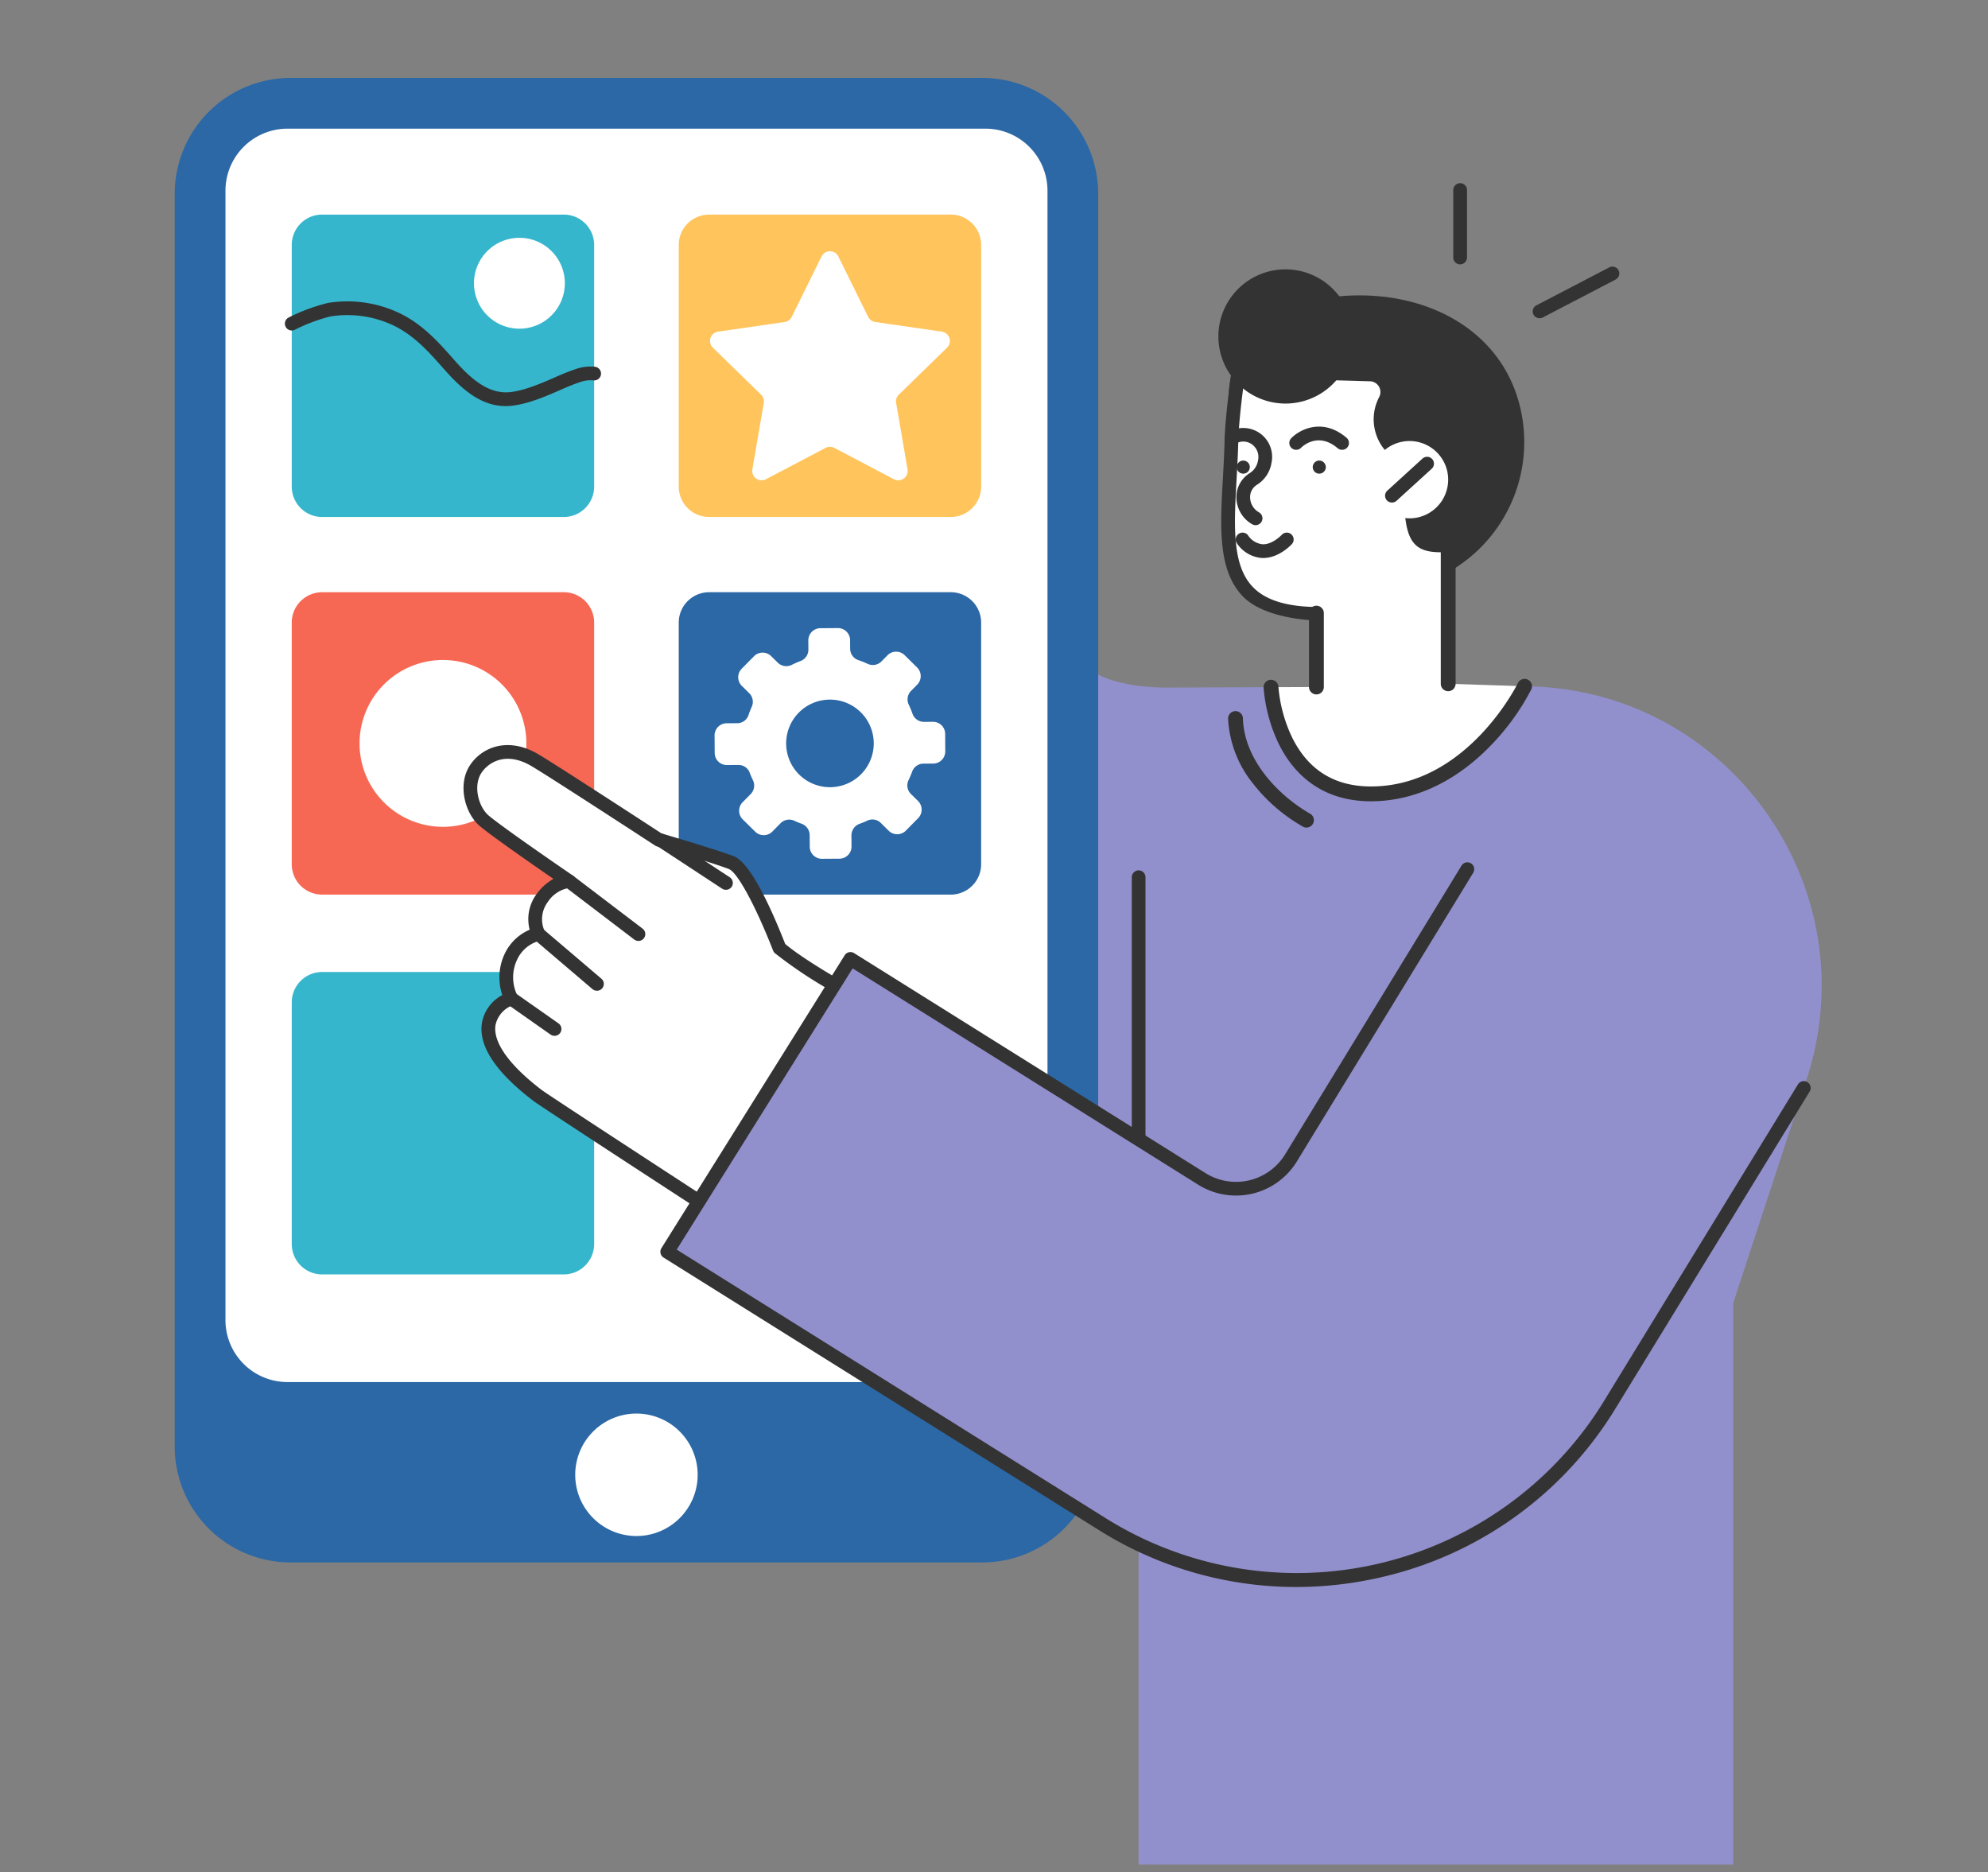
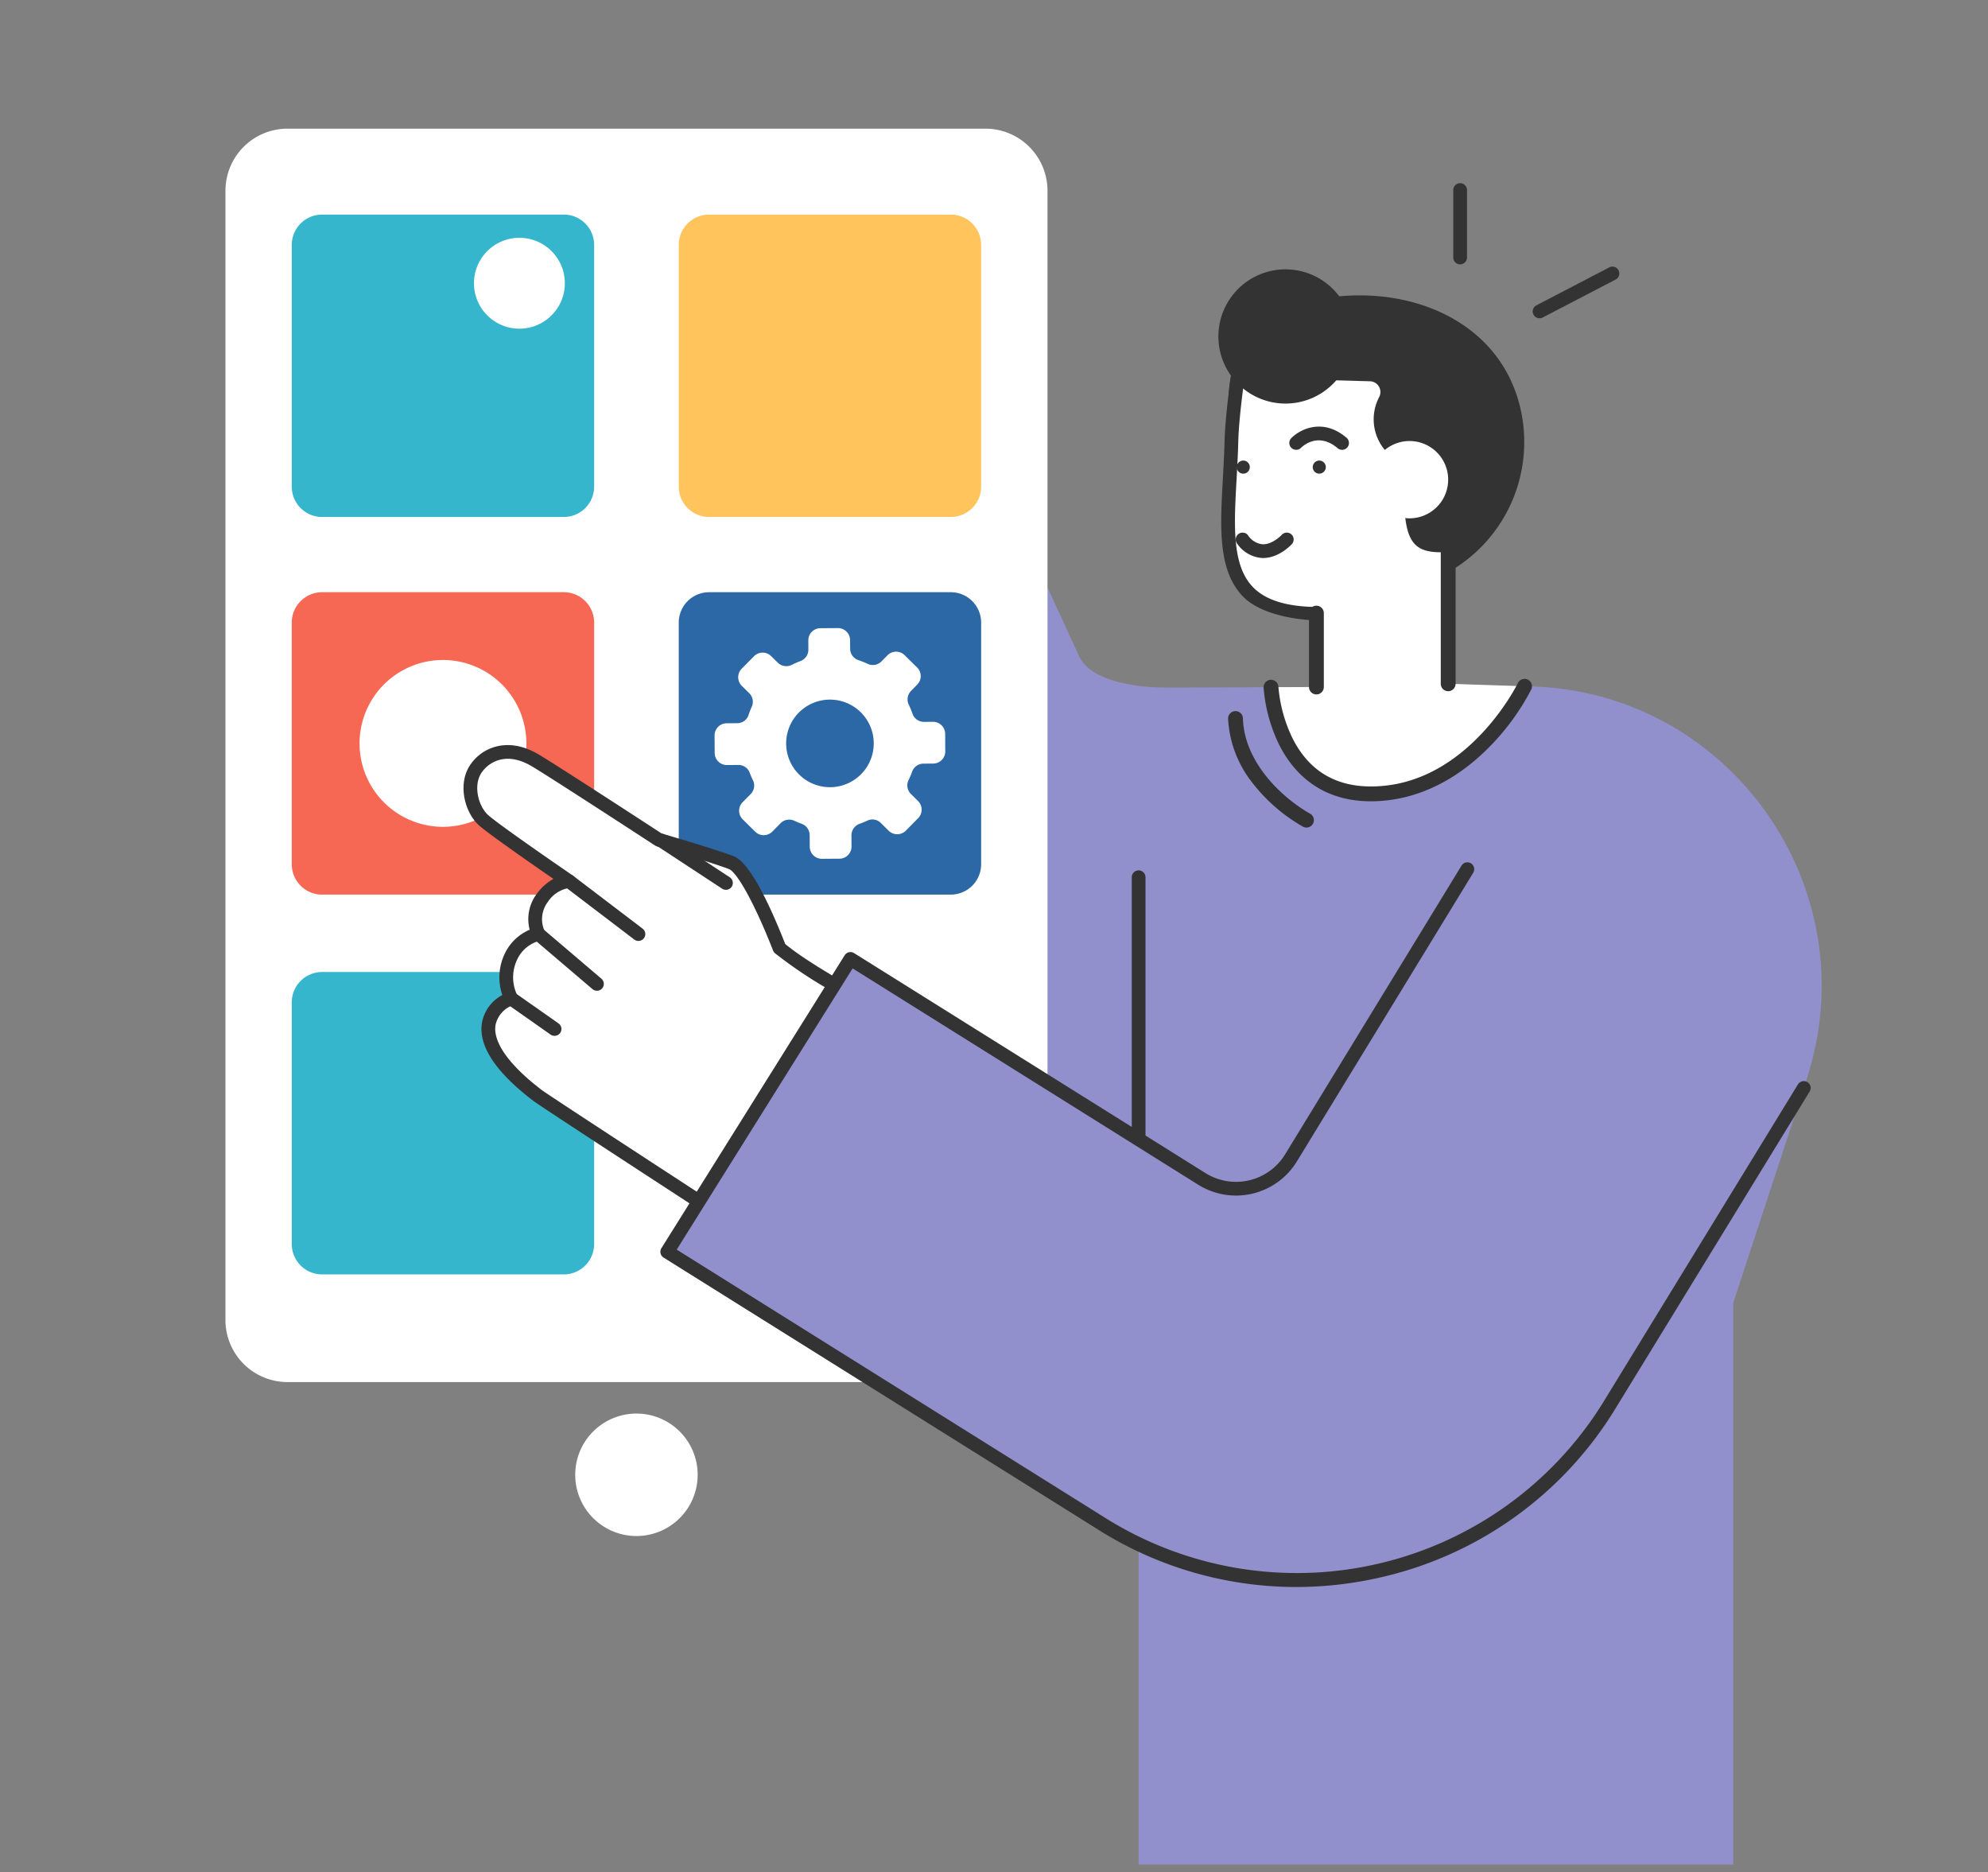
<svg xmlns="http://www.w3.org/2000/svg" width="378" height="356" viewBox="0 0 378 356">
  <rect x="0" y="0" width="378" height="356" fill="#808080" stroke="none" />
  <defs>
    <clipPath id="clip-path">
      <rect id="長方形_140692" data-name="長方形 140692" width="378" height="356" transform="translate(934 63)" fill="none" stroke="#707070" stroke-width="1" />
    </clipPath>
  </defs>
  <g id="マスクグループ_11" data-name="マスクグループ 11" transform="translate(-934 -63)" clip-path="url(#clip-path)">
    <g id="システム_3days" data-name="システム 3days" transform="translate(950.564 42.209)">
      <g id="グループ_423890" data-name="グループ 423890" transform="translate(16.657 35.609)">
        <g id="グループ_423891" data-name="グループ 423891" transform="translate(0 0)">
          <path id="パス_189997" data-name="パス 189997" d="M419.482,159.541,454.4,235.407c2.8,5.994,15.7,5.916,16.253,5.91,0,0,67.415-.253,67.415-.253q.5,0,1.006,0c38.565.3,65.636,38.137,53.611,74.78L578.751,358.3V465.073H465.686V338.981s-29.308-.485-58.119-48.651C391.527,263.515,359.3,185.358,359.3,185.358Z" transform="translate(-282.411 -125.401)" fill="#9290cc" />
          <path id="パス_189998" data-name="パス 189998" d="M936.719,221.627c2.3,15.527,18.083,30.623,33.408,27.227a28.42,28.42,0,0,0,21.6-33.9c-3.4-15.324-18.248-22.816-33.9-21.6-16.2,1.263-23.995,8.751-21.108,28.267" transform="translate(-735.8 -151.882)" fill="#333" />
          <path id="パス_189999" data-name="パス 189999" d="M935.99,278.467c.117-4.806,1.194-12.177,1.194-12.177l25.142.689a2.047,2.047,0,0,1,1.765,2.993,9.092,9.092,0,0,0,4.478,12.6l.278,6.146c0,9.448,2.185,10.978,8.021,10.755l.341,25.022,14.523.477s-11.589,20.454-29.221,20.454-18.991-20.282-18.991-20.282l8.634-.034V311.06c-21.559,0-16.59-15.15-16.164-32.594" transform="translate(-735.071 -209.306)" fill="#fff" />
-           <path id="パス_190000" data-name="パス 190000" d="M22.04.005H153.547a22.04,22.04,0,0,1,22.04,22.04V260.214a22.04,22.04,0,0,1-22.04,22.04H22.04A22.04,22.04,0,0,1,0,260.214V22.045A22.04,22.04,0,0,1,22.04.005" transform="translate(0 -0.005)" fill="#2b68a5" />
          <path id="パス_190001" data-name="パス 190001" d="M45.088,271.6V56.888a11.8,11.8,0,0,1,11.8-11.8h132.7a11.8,11.8,0,0,1,11.8,11.8V271.6a11.8,11.8,0,0,1-11.8,11.8H56.884a11.8,11.8,0,0,1-11.8-11.8" transform="translate(-35.439 -35.444)" fill="#fff" />
          <path id="パス_190002" data-name="パス 190002" d="M355.858,1198.324a11.641,11.641,0,1,0,11.641-11.641,11.641,11.641,0,0,0-11.641,11.641" transform="translate(-279.706 -932.738)" fill="#fff" />
          <path id="パス_190003" data-name="パス 190003" d="M109.766,794.365h45.95a5.773,5.773,0,0,1,5.773,5.773v45.95a5.773,5.773,0,0,1-5.773,5.773h-45.95a5.773,5.773,0,0,1-5.773-5.773v-45.95a5.773,5.773,0,0,1,5.773-5.773" transform="translate(-81.739 -624.375)" fill="#36b6cc" />
          <path id="パス_190004" data-name="パス 190004" d="M453.616,121.412h45.95a5.773,5.773,0,0,1,5.773,5.773v45.95a5.773,5.773,0,0,1-5.773,5.773h-45.95a5.773,5.773,0,0,1-5.773-5.773v-45.95a5.773,5.773,0,0,1,5.773-5.773" transform="translate(-352.006 -95.431)" fill="#ffc45c" />
-           <path id="パス_190005" data-name="パス 190005" d="M500.011,154.976l5.667,11.482a1.782,1.782,0,0,0,1.342.975l12.671,1.841a1.782,1.782,0,0,1,.988,3.04l-9.169,8.938A1.782,1.782,0,0,0,511,182.83l2.165,12.62a1.782,1.782,0,0,1-2.586,1.879l-11.334-5.958a1.782,1.782,0,0,0-1.659,0L486.25,197.33a1.783,1.783,0,0,1-2.586-1.879l2.165-12.62a1.782,1.782,0,0,0-.513-1.578l-9.169-8.938a1.782,1.782,0,0,1,.988-3.04l12.671-1.841a1.782,1.782,0,0,0,1.342-.975l5.667-11.482a1.782,1.782,0,0,1,3.2,0" transform="translate(-373.828 -121.032)" fill="#fff" />
          <path id="パス_190006" data-name="パス 190006" d="M453.616,456.924h45.95a5.773,5.773,0,0,1,5.773,5.773v45.95a5.773,5.773,0,0,1-5.773,5.773h-45.95a5.773,5.773,0,0,1-5.773-5.773V462.7a5.773,5.773,0,0,1,5.773-5.773" transform="translate(-352.006 -359.145)" fill="#2b68a5" />
          <path id="パス_190007" data-name="パス 190007" d="M523.532,508.885a2.306,2.306,0,0,0-2.322-2.289l-1.693.012a2.308,2.308,0,0,1-2.2-1.556,16.271,16.271,0,0,0-.706-1.713,2.308,2.308,0,0,1,.433-2.622l1.175-1.192a2.306,2.306,0,0,0-.023-3.26l-2.371-2.339a2.306,2.306,0,0,0-3.26.023l-1.145,1.161a2.308,2.308,0,0,1-2.629.464,16.333,16.333,0,0,0-1.752-.7,2.307,2.307,0,0,1-1.575-2.17l-.011-1.638a2.306,2.306,0,0,0-2.322-2.29l-3.33.023a2.306,2.306,0,0,0-2.29,2.322l.012,1.745a2.307,2.307,0,0,1-1.5,2.177,16.288,16.288,0,0,0-1.646.721,2.312,2.312,0,0,1-2.67-.409l-1.265-1.247a2.306,2.306,0,0,0-3.26.023l-2.339,2.371a2.306,2.306,0,0,0,.023,3.261l1.406,1.387a2.29,2.29,0,0,1,.49,2.568,16.331,16.331,0,0,0-.623,1.6,2.258,2.258,0,0,1-2.133,1.542l-2.029.014a2.306,2.306,0,0,0-2.29,2.322l.023,3.33a2.306,2.306,0,0,0,2.322,2.29l2.194-.015a2.256,2.256,0,0,1,2.132,1.454q.278.744.625,1.451a2.3,2.3,0,0,1-.432,2.627l-1.533,1.554a2.306,2.306,0,0,0,.023,3.261l2.371,2.339a2.305,2.305,0,0,0,3.26-.023l1.563-1.585a2.3,2.3,0,0,1,2.609-.473q.674.313,1.38.567a2.338,2.338,0,0,1,1.546,2.187l.015,2.192a2.305,2.305,0,0,0,2.321,2.29l3.33-.023a2.305,2.305,0,0,0,2.289-2.322l-.015-2.087a2.337,2.337,0,0,1,1.554-2.222q.764-.27,1.493-.613a2.247,2.247,0,0,1,2.529.444l1.511,1.49a2.305,2.305,0,0,0,3.26-.023l2.339-2.371a2.306,2.306,0,0,0-.023-3.26l-1.348-1.33a2.294,2.294,0,0,1-.458-2.639,16.306,16.306,0,0,0,.693-1.636,2.287,2.287,0,0,1,2.141-1.5l1.86-.013a2.306,2.306,0,0,0,2.289-2.322Zm-21,10.095a8.327,8.327,0,1,1,7.382-7.486,8.329,8.329,0,0,1-7.382,7.486" transform="translate(-377.038 -384.176)" fill="#fff" />
          <path id="パス_190008" data-name="パス 190008" d="M109.766,121.412h45.95a5.773,5.773,0,0,1,5.773,5.773v45.95a5.773,5.773,0,0,1-5.773,5.773h-45.95a5.773,5.773,0,0,1-5.773-5.773v-45.95a5.773,5.773,0,0,1,5.773-5.773" transform="translate(-81.739 -95.431)" fill="#36b6cc" />
-           <path id="パス_190009" data-name="パス 190009" d="M139.869,218.427c-4.817,0-8.5-3.377-11.764-7.082-2.919-3.309-5.937-6.732-10.295-8.576a20.461,20.461,0,0,0-11.3-1.382,33.382,33.382,0,0,0-6.729,2.529,1.3,1.3,0,0,1-1.162-2.336,35.158,35.158,0,0,1,7.47-2.768,23.061,23.061,0,0,1,12.737,1.554c4.9,2.076,8.122,5.725,11.234,9.253,3.065,3.476,6.484,6.624,10.708,6.147,2.732-.31,5.784-1.635,8.477-2.8a41.632,41.632,0,0,1,4.175-1.652,8.314,8.314,0,0,1,3.483-.359,1.3,1.3,0,0,1-.4,2.578,6.038,6.038,0,0,0-2.327.278,40.159,40.159,0,0,0-3.891,1.547c-2.86,1.242-6.1,2.65-9.222,3a10.638,10.638,0,0,1-1.194.068" transform="translate(-76.947 -156.034)" fill="#333" />
          <path id="パス_190010" data-name="パス 190010" d="M270.5,158.333a8.639,8.639,0,1,0-3.637-11.664,8.639,8.639,0,0,0,3.637,11.664" transform="translate(-208.973 -111.646)" fill="#fff" />
          <path id="パス_190011" data-name="パス 190011" d="M948.527,307.693c-6.141-.186-11.827-1.716-14.612-4.661-4.714-4.985-4.265-13.043-3.744-22.374.127-2.277.258-4.632.317-7.016.118-4.829,1.163-12.029,1.208-12.333a1.3,1.3,0,0,1,2.581.377c-.011.073-1.067,7.35-1.181,12.02-.059,2.425-.192,4.8-.32,7.1-.487,8.729-.908,16.267,3.035,20.436,2.459,2.6,6.609,3.864,12.687,3.864" transform="translate(-730.872 -204.513)" fill="#333" />
          <path id="パス_190012" data-name="パス 190012" d="M946.107,341.116a1.243,1.243,0,1,1-1.334-1.145,1.243,1.243,0,0,1,1.334,1.145" transform="translate(-741.692 -267.216)" fill="#333" />
          <path id="パス_190013" data-name="パス 190013" d="M1013.635,341.116a1.243,1.243,0,1,1-1.334-1.145,1.243,1.243,0,0,1,1.334,1.145" transform="translate(-794.769 -267.216)" fill="#333" />
          <path id="パス_190014" data-name="パス 190014" d="M1000.391,314.208a1.3,1.3,0,0,1-.845-.311c-3.676-3.127-6.624-.4-6.948-.074a1.3,1.3,0,0,1-1.856-1.833c1.667-1.7,6.006-3.9,10.495-.08a1.3,1.3,0,0,1-.846,2.3" transform="translate(-778.435 -243.504)" fill="#333" />
-           <path id="パス_190015" data-name="パス 190015" d="M938.762,329.432a1.29,1.29,0,0,1-.6-.15,5.946,5.946,0,0,1-3.038-5.558,5.364,5.364,0,0,1,2.5-4.173,3.449,3.449,0,0,0,1.59-2.38,2.932,2.932,0,0,0-.682-2.689,2.791,2.791,0,0,0-3.618-.5,1.3,1.3,0,0,1-1.458-2.163,5.489,5.489,0,0,1,8.341,5.717,6.056,6.056,0,0,1-2.758,4.206,2.737,2.737,0,0,0-1.314,2.181,3.333,3.333,0,0,0,1.662,3.055,1.306,1.306,0,0,1-.623,2.453" transform="translate(-733.246 -244.397)" fill="#333" />
          <path id="パス_190016" data-name="パス 190016" d="M947.939,408.809q-.093,0-.187,0A6.274,6.274,0,0,1,943,406.092a1.3,1.3,0,1,1,2.054-1.609,3.77,3.77,0,0,0,2.779,1.715c1.9.071,3.615-1.769,3.632-1.787a1.3,1.3,0,0,1,1.935,1.75c-.1.11-2.422,2.648-5.459,2.648" transform="translate(-740.982 -317.533)" fill="#333" />
          <path id="パス_190017" data-name="パス 190017" d="M1071.762,337.12a7.348,7.348,0,1,1,5.584-8.764,7.356,7.356,0,0,1-5.584,8.764" transform="translate(-835.383 -253.563)" fill="#fff" />
-           <path id="パス_190018" data-name="パス 190018" d="M1076.765,345.311a1.3,1.3,0,0,1-.879-2.268l6.68-6.091a1.3,1.3,0,0,1,1.758,1.928l-6.681,6.091a1.3,1.3,0,0,1-.878.34" transform="translate(-845.316 -264.579)" fill="#333" />
          <path id="パス_190019" data-name="パス 190019" d="M927.327,182.829a12.759,12.759,0,1,0,12.759-12.759,12.759,12.759,0,0,0-12.759,12.759" transform="translate(-728.883 -133.677)" fill="#333" />
          <path id="パス_190020" data-name="パス 190020" d="M851.646,755.883a1.3,1.3,0,0,1-1.3-1.3v-49.23a1.3,1.3,0,1,1,2.609,0v49.23a1.3,1.3,0,0,1-1.3,1.3" transform="translate(-668.371 -553.382)" fill="#333" />
          <path id="パス_190021" data-name="パス 190021" d="M1207.975,177.447a1.3,1.3,0,0,1-.6-2.462l13.843-7.208a1.3,1.3,0,1,1,1.2,2.314l-13.843,7.209a1.3,1.3,0,0,1-.6.148" transform="translate(-948.447 -131.758)" fill="#333" />
          <path id="パス_190022" data-name="パス 190022" d="M1137.318,108.95a1.3,1.3,0,0,1-1.3-1.3V94.82a1.3,1.3,0,1,1,2.609,0v12.825a1.3,1.3,0,0,1-1.3,1.3" transform="translate(-892.911 -73.505)" fill="#333" />
          <path id="パス_190023" data-name="パス 190023" d="M109.766,456.924h45.95a5.773,5.773,0,0,1,5.773,5.773v45.95a5.773,5.773,0,0,1-5.773,5.773h-45.95a5.773,5.773,0,0,1-5.773-5.773V462.7a5.773,5.773,0,0,1,5.773-5.773" transform="translate(-81.739 -359.145)" fill="#f76854" />
          <path id="パス_190024" data-name="パス 190024" d="M195.941,533.013a15.859,15.859,0,1,1-15.859-15.859,15.859,15.859,0,0,1,15.859,15.859" transform="translate(-129.08 -406.486)" fill="#fff" />
          <path id="パス_190025" data-name="パス 190025" d="M270.46,645.7c-2.413-4.819-.035-11.013,5.172-12.269-2.5-5.714,3.234-10.217,5.84-10.023,0,0-13.258-9.061-16.154-11.519-2.343-1.988-3.6-6.6-1.71-9.665,1.536-2.492,5.558-5.155,11.163-1.962,2.931,1.671,23.755,15.252,23.755,15.252s10.17,2.957,13.779,4.34c3.09,1.184,7.85,12.894,9.157,16.244,3.724,3.238,11.908,7.807,11.908,7.807l-24.31,42.236s-32.084-20.871-33.575-22.006c-15-11.415-8.29-17.339-5.025-18.436" transform="translate(-206.476 -470.657)" fill="#fff" />
          <path id="パス_190026" data-name="パス 190026" d="M304.31,682.7a1.3,1.3,0,0,1-.711-.211c-1.312-.853-32.142-20.911-33.654-22.061-7.221-5.5-10.516-10.5-9.8-14.877a7.472,7.472,0,0,1,3.869-5.267,10.444,10.444,0,0,1,.4-7.727,9.276,9.276,0,0,1,4.8-4.694,8.008,8.008,0,0,1,1.321-6.784,9.956,9.956,0,0,1,3.2-2.88c-3.929-2.709-11.812-8.187-14.019-10.061-2.779-2.359-4.215-7.711-1.976-11.344,2.146-3.484,7.1-5.724,12.919-2.411,2.827,1.611,21.566,13.822,23.66,15.187,1.443.421,10.3,3.021,13.7,4.321,3.137,1.2,7.03,9.664,9.786,16.682,3.687,3.1,11.369,7.4,11.448,7.448a1.3,1.3,0,0,1,.495,1.789l-24.31,42.236a1.3,1.3,0,0,1-1.13.654m-27.767-62.74a5.976,5.976,0,0,0-3.875,2.626,5.455,5.455,0,0,0-.592,5.575,1.3,1.3,0,0,1-.889,1.791,6.5,6.5,0,0,0-4.4,3.7,7.788,7.788,0,0,0,.091,6.714,1.3,1.3,0,0,1-.751,1.821,5.131,5.131,0,0,0-3.4,3.784c-.536,3.254,2.59,7.65,8.8,12.377,1.144.87,22.721,14.939,32.342,21.2l22.969-39.907a84.712,84.712,0,0,1-10.979-7.307,1.3,1.3,0,0,1-.36-.51c-3.318-8.5-6.776-14.874-8.409-15.5-3.518-1.348-13.576-4.277-13.677-4.306a1.308,1.308,0,0,1-.348-.16c-.208-.136-20.824-13.579-23.688-15.211-4.951-2.821-8.242-.376-9.406,1.513-1.515,2.459-.449,6.38,1.444,7.987,2.811,2.386,15.914,11.346,16.046,11.437a1.3,1.3,0,0,1-.833,2.377l-.081,0" transform="translate(-201.725 -465.913)" fill="#333" />
          <path id="パス_190027" data-name="パス 190027" d="M439.772,682.113a1.3,1.3,0,0,1-.714-.214l-12.29-8.065a1.3,1.3,0,0,1,1.431-2.181l12.29,8.065a1.3,1.3,0,0,1-.717,2.4" transform="translate(-334.978 -527.754)" fill="#333" />
          <path id="パス_190028" data-name="パス 190028" d="M358.83,720.341a1.3,1.3,0,0,1-.789-.267l-13.168-10.025a1.3,1.3,0,1,1,1.58-2.075L359.622,718a1.3,1.3,0,0,1-.791,2.342" transform="translate(-270.668 -556.261)" fill="#333" />
          <path id="パス_190029" data-name="パス 190029" d="M329.49,766.623a1.3,1.3,0,0,1-.845-.311l-11.117-9.471a1.3,1.3,0,0,1,1.692-1.986l11.117,9.471a1.3,1.3,0,0,1-.847,2.3" transform="translate(-249.218 -593.074)" fill="#333" />
          <path id="パス_190030" data-name="パス 190030" d="M302.433,820.261a1.3,1.3,0,0,1-.749-.237l-8.229-5.78a1.3,1.3,0,0,1,1.5-2.135l8.229,5.78a1.3,1.3,0,0,1-.751,2.372" transform="translate(-230.221 -638.136)" fill="#333" />
          <path id="パス_190031" data-name="パス 190031" d="M437.647,775.763l34.833-55.678L539.3,761.91a12.242,12.242,0,0,0,16.872-3.885l33.606-55.006,63.965,41.6-37.249,60.8a69.736,69.736,0,0,1-96.106,22.133Z" transform="translate(-343.992 -552.577)" fill="#9290cc" />
          <path id="パス_190032" data-name="パス 190032" d="M552.446,834.708A70.57,70.57,0,0,1,514.9,823.866l-82.74-51.79a1.3,1.3,0,0,1-.414-1.8L466.583,714.6a1.3,1.3,0,0,1,1.8-.414L535.2,756.012a10.95,10.95,0,0,0,15.074-3.471l33.6-54.994a1.3,1.3,0,1,1,2.226,1.36l-33.606,55.006a13.565,13.565,0,0,1-18.676,4.311L468.1,717.091l-33.45,53.467,81.634,51.1A68.509,68.509,0,0,0,610.6,799.936l37.242-60.793a1.3,1.3,0,1,1,2.225,1.363l-37.249,60.8a70.582,70.582,0,0,1-44.288,31.56,71.615,71.615,0,0,1-16.079,1.838" transform="translate(-339.201 -547.785)" fill="#333" />
          <path id="パス_190033" data-name="パス 190033" d="M1128.162,434.223a.91.91,0,0,1-.91-.91V405.642a.91.91,0,0,1,1.82,0v27.671a.91.91,0,0,1-.91.91" transform="translate(-886.024 -318.122)" fill="#333" stroke="#333" stroke-width="1" />
          <path id="パス_190034" data-name="パス 190034" d="M952.7,586a.9.9,0,0,1-.45-.12,31.9,31.9,0,0,1-9.456-8.222,20.813,20.813,0,0,1-4.5-11.885.91.91,0,0,1,1.819-.05c.23,8.35,7.166,15.226,13.035,18.577a.91.91,0,0,1-.452,1.7" transform="translate(-737.504 -443.97)" fill="#333" stroke="#333" stroke-width="1" />
          <path id="パス_190035" data-name="パス 190035" d="M989.726,558.538c-9.787,0-14.689-5.791-17.077-10.65a29.44,29.44,0,0,1-2.823-10.5.91.91,0,0,1,1.818-.085,28.087,28.087,0,0,0,2.662,9.831c3.145,6.359,8.333,9.584,15.42,9.584,18.569,0,28.3-19.719,28.391-19.919a.91.91,0,1,1,1.659.749,44.59,44.59,0,0,1-8.418,11.346c-6.427,6.309-13.908,9.643-21.632,9.643" transform="translate(-762.286 -421.507)" fill="#333" stroke="#333" stroke-width="1" />
          <path id="パス_190036" data-name="パス 190036" d="M1011.081,487.119a.91.91,0,0,1-.91-.91V472.158a.91.91,0,0,1,1.82,0v14.051a.91.91,0,0,1-.91.91" transform="translate(-793.998 -370.404)" fill="#333" stroke="#333" stroke-width="1" />
        </g>
      </g>
    </g>
  </g>
</svg>